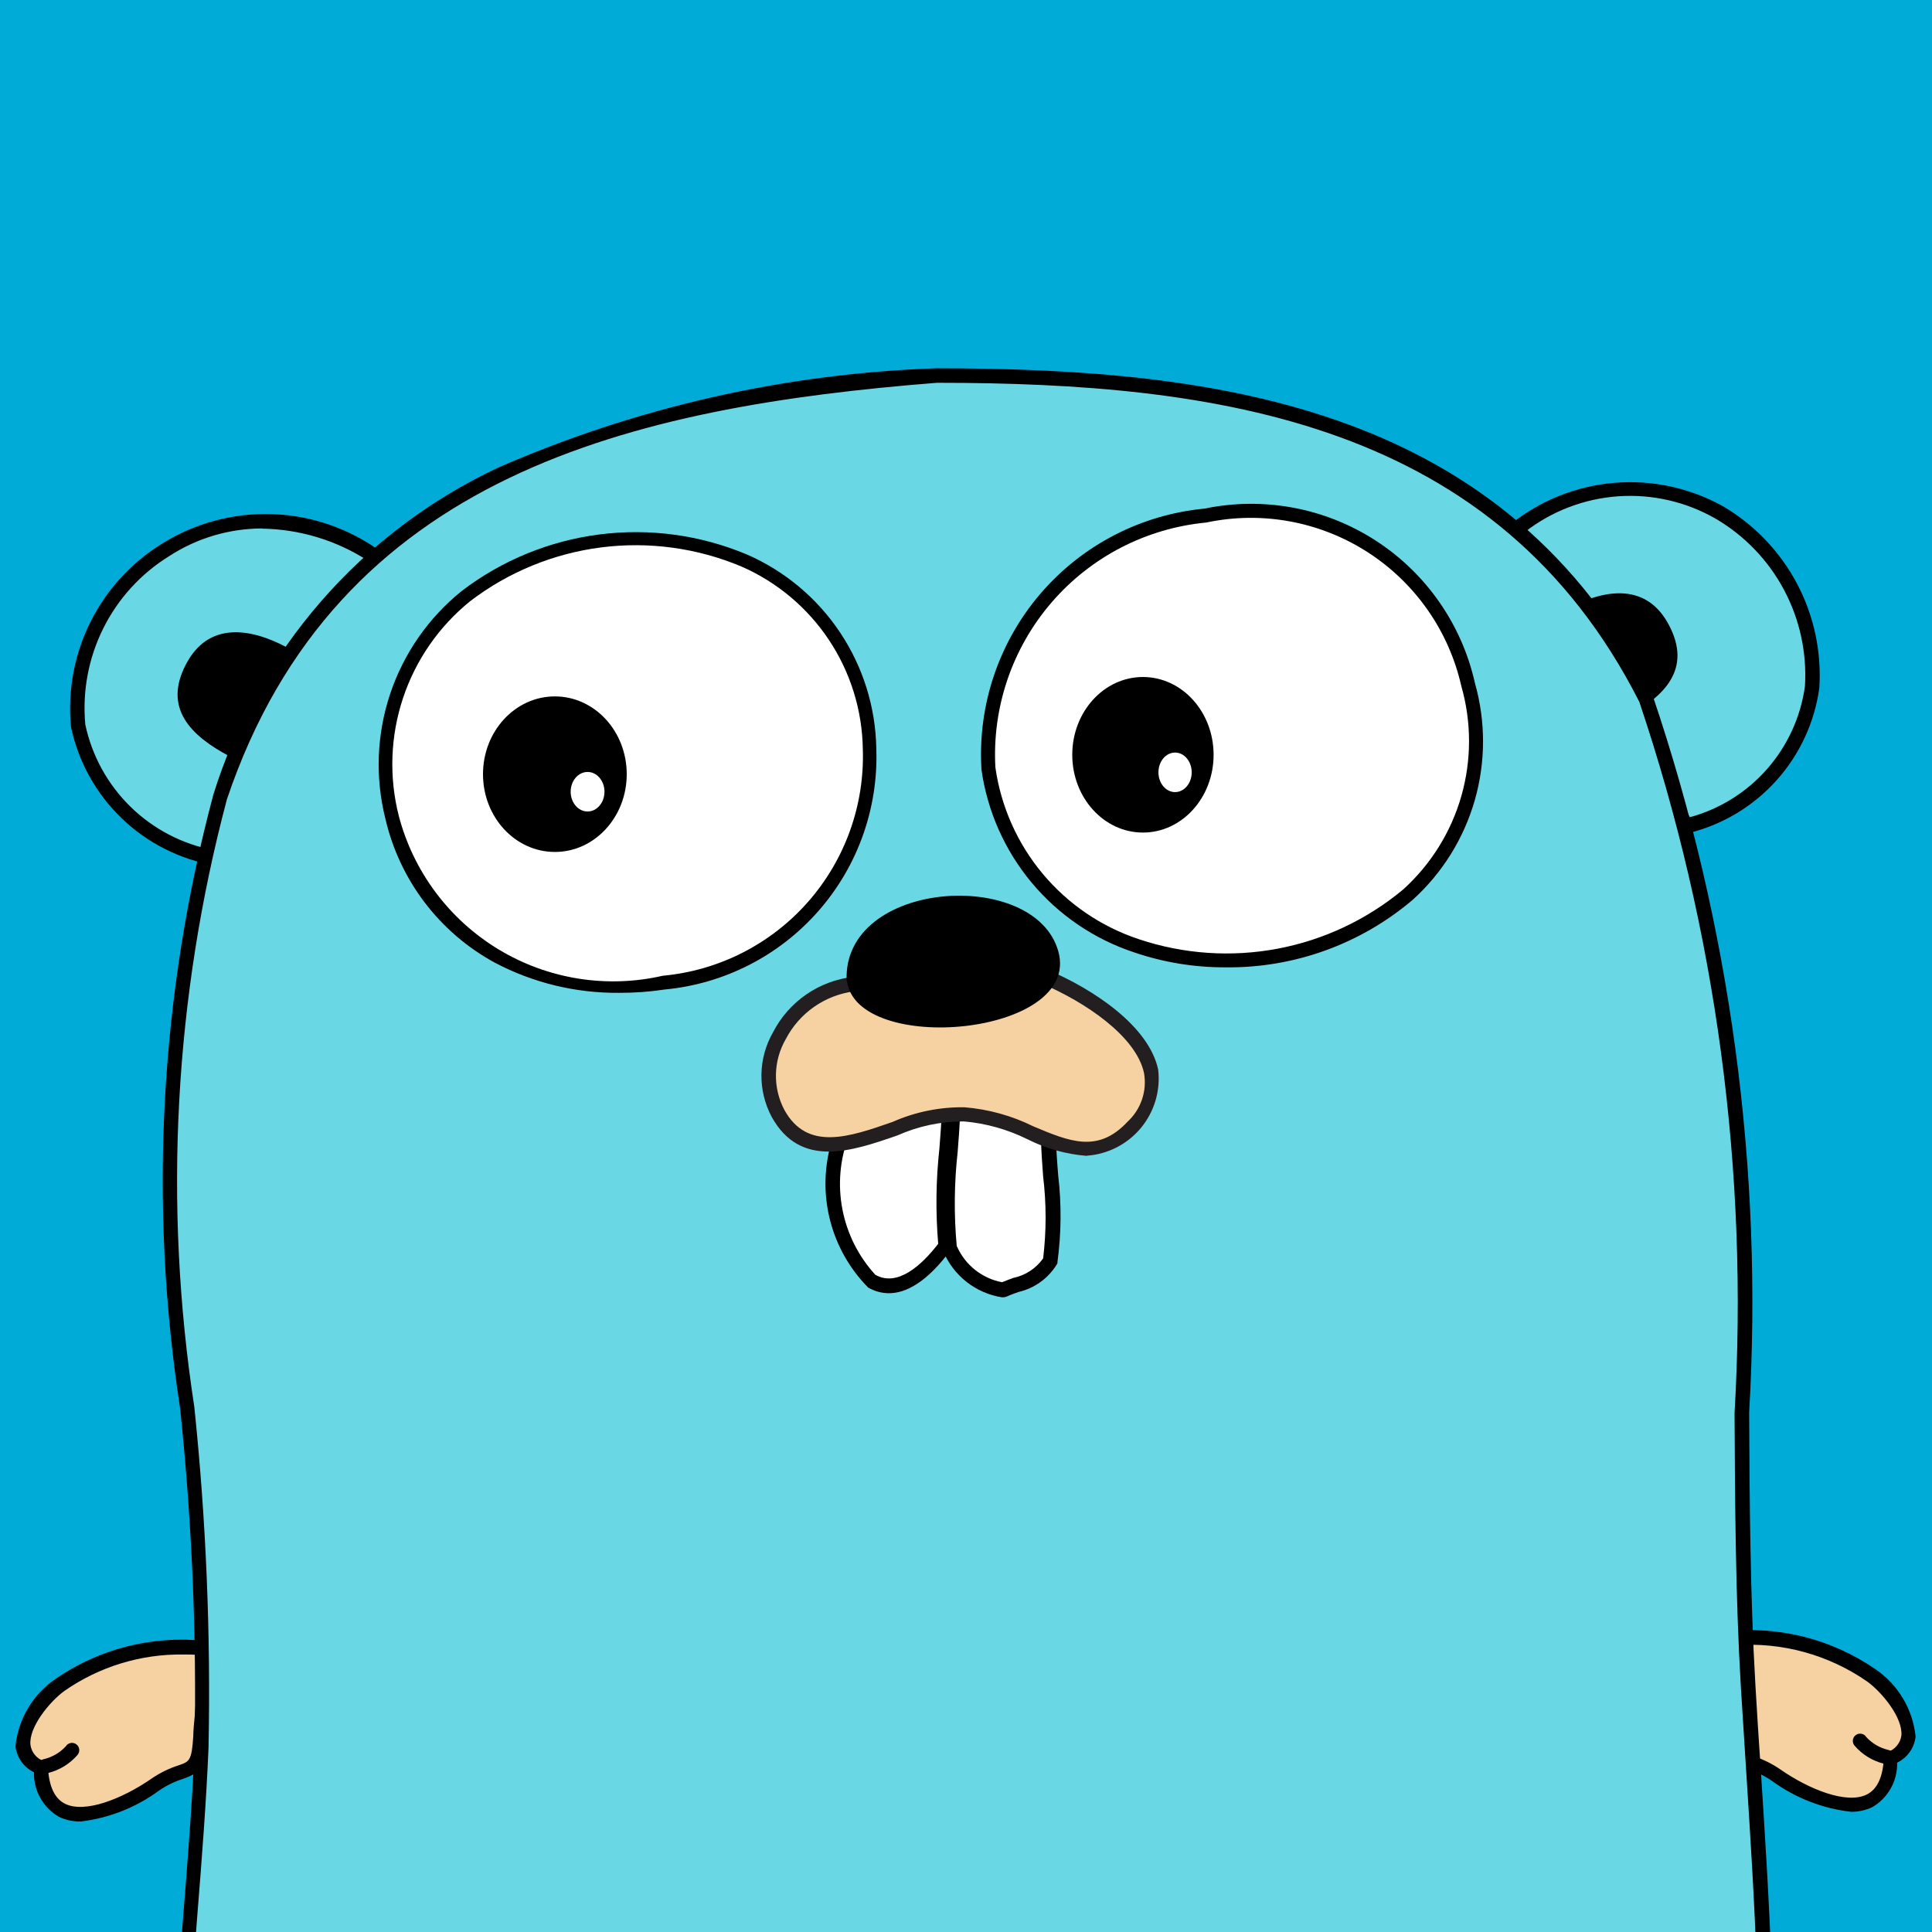
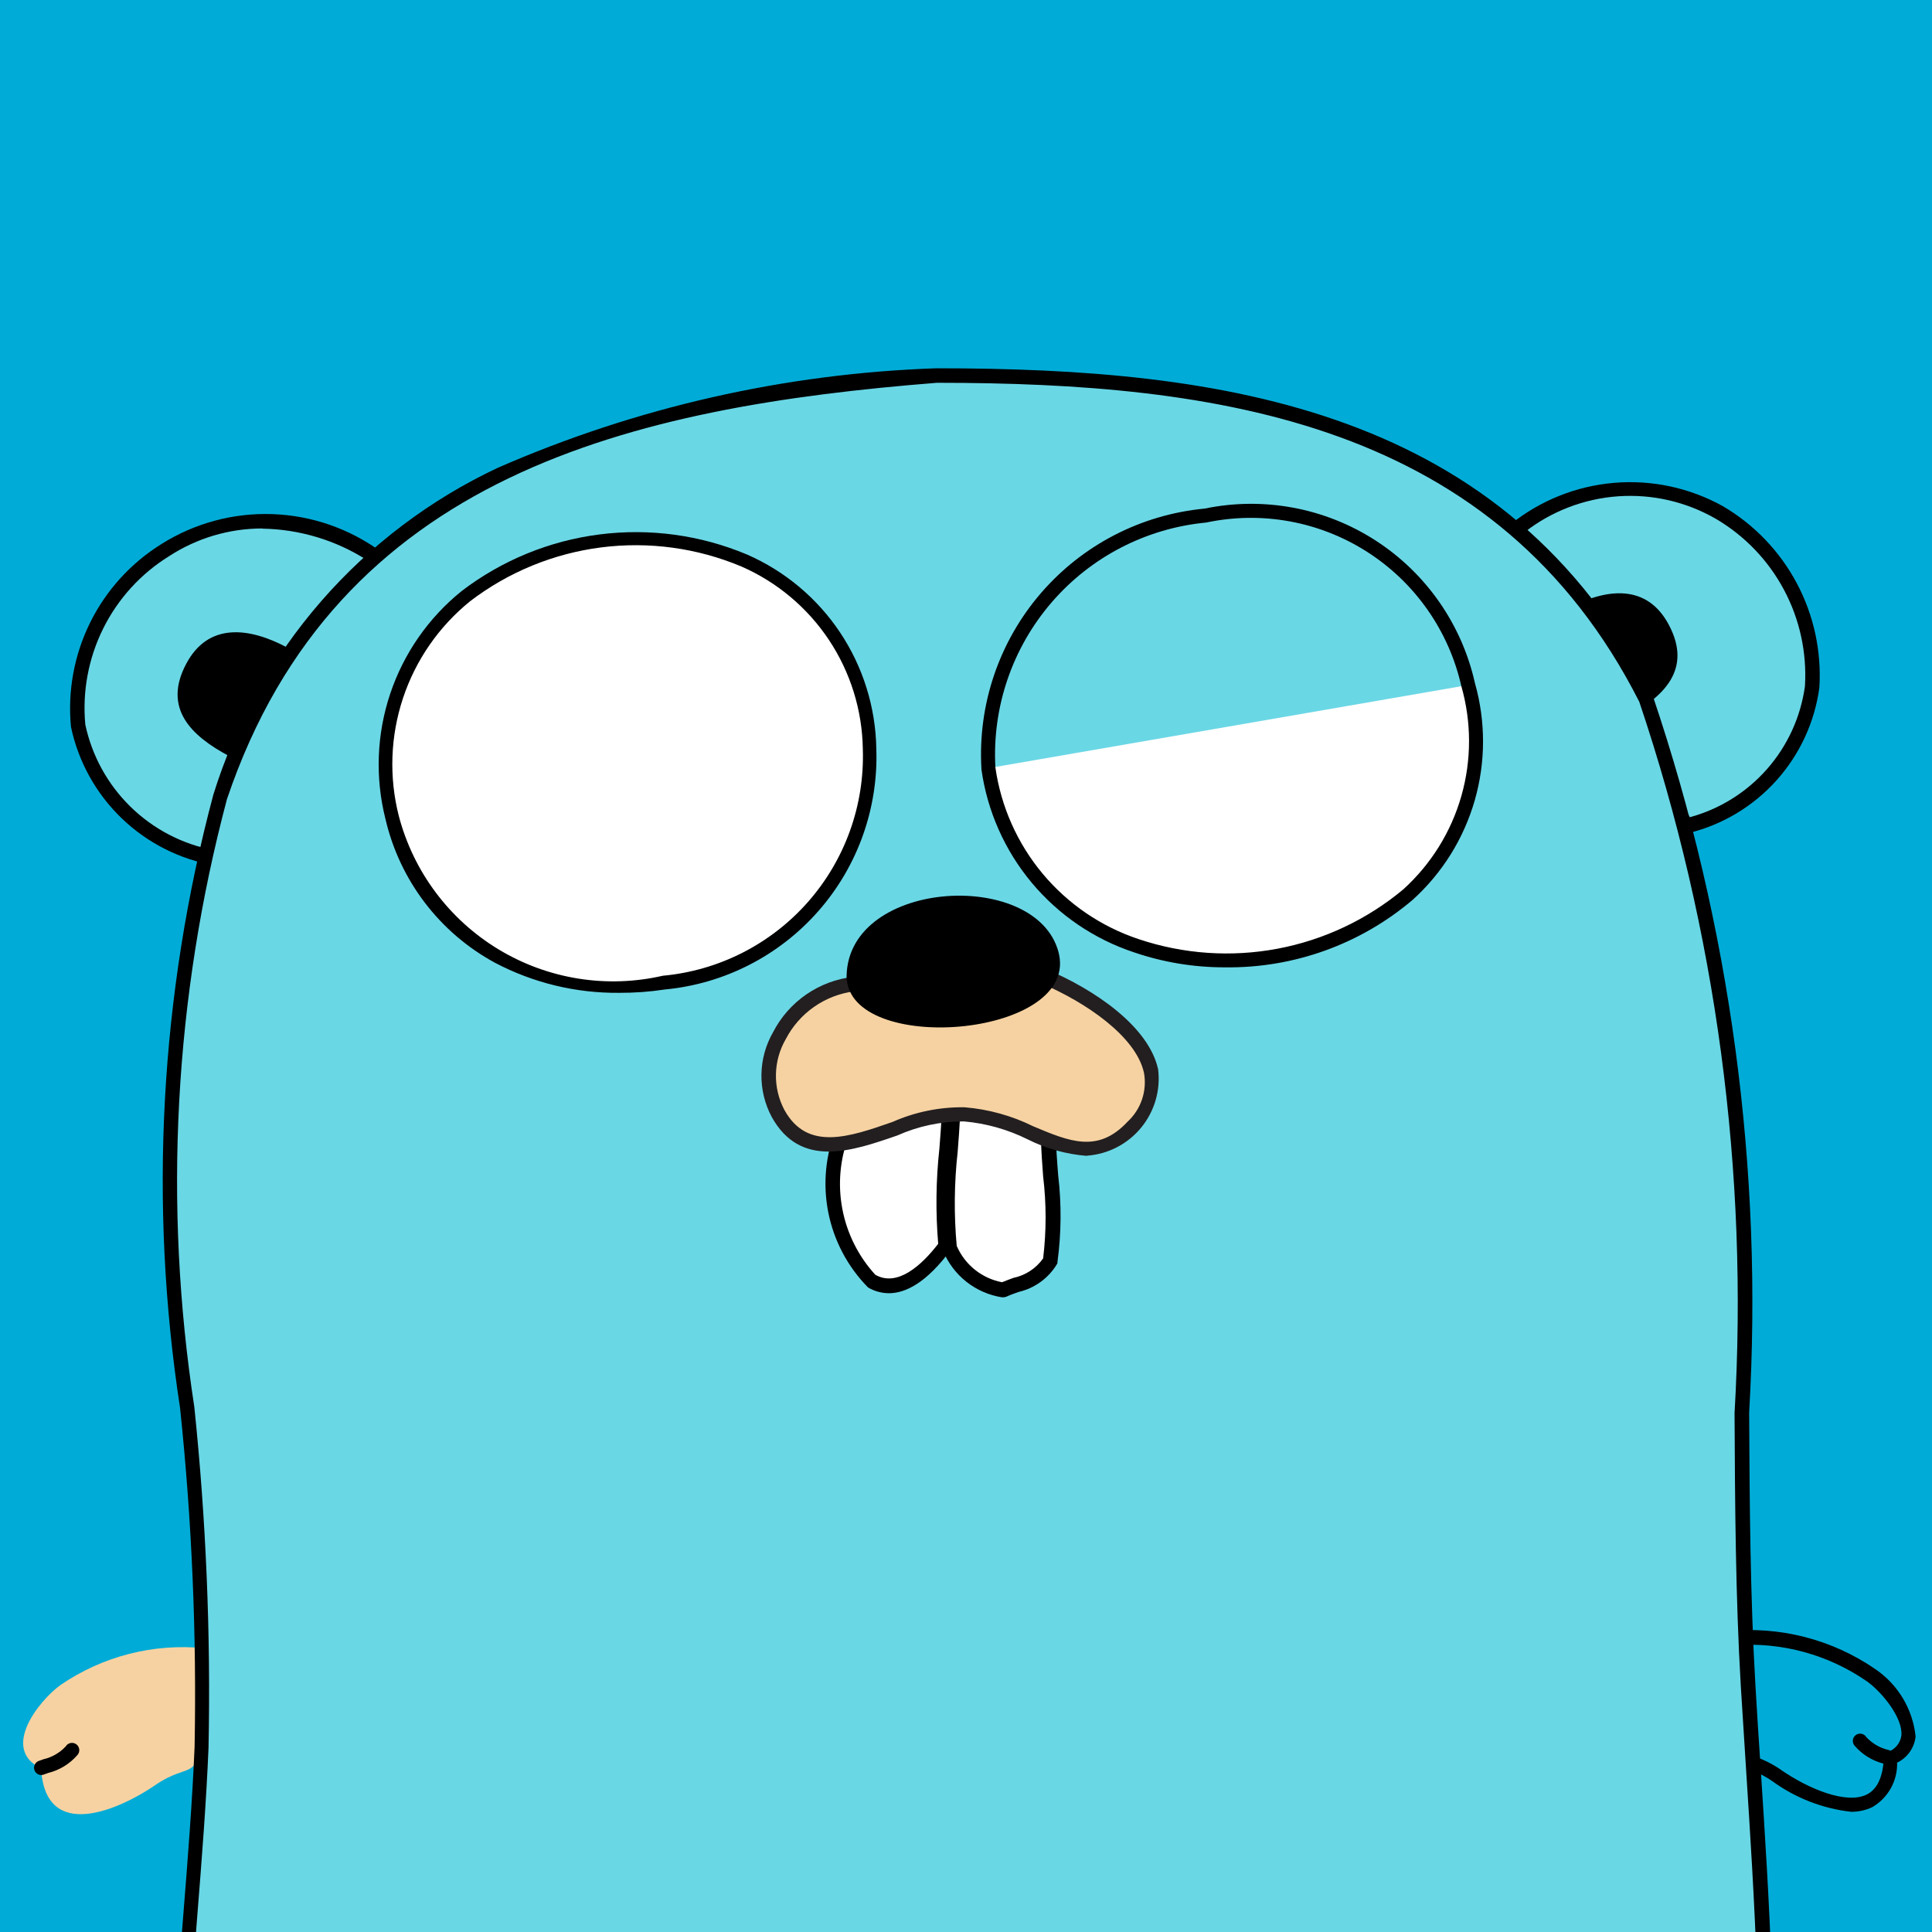
<svg xmlns="http://www.w3.org/2000/svg" width="200" height="200" viewBox="0 0 200 200" fill="none">
  <rect x="0" y="0" width="200" height="200" fill="#808080" stroke="none" />
  <g clip-path="url(#clip0_1332_244)">
    <rect width="200" height="200" fill="#00ACD7" />
    <path fill-rule="evenodd" clip-rule="evenodd" d="M4.251 182.997C4.633 190.895 12.522 187.243 16.099 184.775C19.493 182.433 20.488 184.383 20.784 179.755C21.092 176.721 21.216 173.672 21.157 170.623C15.889 170.094 10.604 171.45 6.24 174.448C4.069 176.026 0.015 181.046 4.251 183.054" fill="#F6D2A2" />
-     <path d="M8.353 188.562C7.573 188.577 6.801 188.41 6.096 188.075C5.291 187.609 4.627 186.935 4.173 186.124C3.718 185.313 3.491 184.395 3.514 183.465C2.993 183.213 2.543 182.832 2.209 182.359C1.874 181.886 1.665 181.335 1.602 180.759C1.745 179.37 2.188 178.029 2.901 176.828C3.615 175.628 4.581 174.597 5.733 173.807C10.238 170.692 15.709 169.292 21.157 169.858L21.807 169.915V170.566C21.891 172.949 21.818 175.335 21.587 177.709C21.532 178.403 21.481 179.098 21.434 179.793C21.224 183.073 20.612 183.571 18.92 184.154C18.031 184.438 17.189 184.854 16.424 185.387C14.051 187.122 11.271 188.215 8.353 188.562V188.562ZM18.967 171.273C14.575 171.215 10.275 172.532 6.67 175.041C5.121 176.169 2.969 178.808 3.151 180.625C3.205 181.01 3.365 181.372 3.614 181.671C3.862 181.97 4.188 182.194 4.557 182.318L4.968 182.509V182.959C5.063 184.928 5.656 186.191 6.737 186.726C8.822 187.759 12.704 186.172 15.64 184.154C16.52 183.542 17.487 183.065 18.508 182.739C19.618 182.356 19.847 182.27 20.01 179.698C20.01 179 20.105 178.302 20.163 177.594C20.358 175.503 20.441 173.402 20.411 171.302C19.92 171.283 19.442 171.273 18.977 171.273H18.967Z" fill="black" />
    <path fill-rule="evenodd" clip-rule="evenodd" d="M4.251 182.997C5.451 182.731 6.546 182.116 7.397 181.228Z" fill="#C6B198" />
    <path d="M4.251 183.752C4.078 183.746 3.914 183.68 3.784 183.567C3.654 183.454 3.566 183.299 3.536 183.13C3.506 182.96 3.535 182.785 3.618 182.634C3.701 182.483 3.833 182.364 3.993 182.299L4.499 182.117C5.383 181.915 6.186 181.452 6.804 180.788C6.858 180.697 6.931 180.619 7.017 180.558C7.104 180.498 7.202 180.456 7.306 180.435C7.409 180.415 7.516 180.416 7.619 180.44C7.722 180.463 7.819 180.508 7.903 180.571C7.988 180.634 8.059 180.714 8.11 180.806C8.162 180.899 8.194 181 8.204 181.106C8.214 181.211 8.201 181.317 8.168 181.417C8.134 181.517 8.08 181.609 8.009 181.687C7.22 182.594 6.172 183.239 5.006 183.532L4.518 183.704C4.433 183.737 4.342 183.753 4.251 183.752V183.752Z" fill="black" />
    <path fill-rule="evenodd" clip-rule="evenodd" d="M22.486 88.892C-7.76 80.391 14.731 41.95 39.01 57.747L22.486 88.892Z" fill="#6AD7E5" />
    <path d="M22.869 89.763L22.285 89.6C18.645 88.981 15.275 87.282 12.612 84.725C9.948 82.167 8.115 78.868 7.349 75.256C6.99 71.545 7.674 67.807 9.325 64.463C10.975 61.12 13.527 58.304 16.692 56.332C20.123 54.166 24.125 53.082 28.18 53.22C32.236 53.358 36.155 54.712 39.431 57.107L40.005 57.48L22.869 89.763ZM27.162 54.706C23.733 54.707 20.378 55.704 17.504 57.575C14.58 59.386 12.219 61.977 10.686 65.057C9.154 68.136 8.512 71.583 8.831 75.008C9.518 78.24 11.144 81.197 13.505 83.509C15.867 85.821 18.858 87.384 22.104 88.003L38.025 58.005C34.779 55.924 31.018 54.788 27.162 54.725V54.706Z" fill="black" />
    <path fill-rule="evenodd" clip-rule="evenodd" d="M156.839 54.859C180.746 38.048 202.405 75.983 174.587 85.526L156.839 54.859Z" fill="#6AD7E5" />
    <path d="M174.253 86.435L155.845 54.639L156.409 54.247C159.471 51.796 163.193 50.312 167.101 49.983C171.009 49.654 174.927 50.496 178.355 52.402C181.595 54.303 184.244 57.066 186.007 60.383C187.77 63.701 188.577 67.443 188.338 71.192C187.853 74.765 186.305 78.109 183.896 80.791C181.487 83.474 178.327 85.37 174.827 86.234L174.253 86.435ZM157.844 55.079L174.932 84.599C178.028 83.755 180.808 82.02 182.927 79.609C185.045 77.199 186.408 74.218 186.847 71.039C187.061 67.575 186.311 64.12 184.678 61.057C183.046 57.995 180.595 55.445 177.6 53.693C174.541 51.936 171.029 51.129 167.51 51.376C163.992 51.623 160.627 52.912 157.844 55.079V55.079Z" fill="black" />
    <path fill-rule="evenodd" clip-rule="evenodd" d="M23.749 78.287C19.761 76.174 16.835 73.315 19.273 68.725C21.53 64.451 25.728 64.9 29.716 67.023L23.749 78.287ZM168.286 74.252C172.273 72.139 175.199 69.28 172.761 64.69C170.504 60.415 166.306 60.865 162.319 62.987L168.286 74.252Z" fill="black" />
-     <path fill-rule="evenodd" clip-rule="evenodd" d="M195.749 182.002C195.367 189.901 187.478 186.248 183.901 183.781C180.507 181.438 179.512 183.389 179.216 178.761C178.908 175.727 178.784 172.677 178.843 169.628C184.111 169.1 189.396 170.455 193.76 173.453C195.931 175.031 199.986 180.052 195.749 182.06" fill="#F6D2A2" />
    <path d="M191.647 187.558C188.696 187.23 185.882 186.139 183.481 184.393C182.715 183.859 181.874 183.443 180.985 183.159C179.292 182.567 178.68 182.069 178.47 178.799C178.47 178.101 178.374 177.412 178.317 176.714C178.087 174.341 178.013 171.954 178.097 169.571V168.921L178.747 168.864C184.195 168.297 189.666 169.698 194.171 172.813C195.323 173.602 196.29 174.633 197.003 175.834C197.716 177.034 198.16 178.376 198.302 179.765C198.239 180.341 198.03 180.891 197.695 181.365C197.361 181.838 196.912 182.219 196.39 182.471C196.413 183.4 196.186 184.319 195.732 185.13C195.277 185.941 194.613 186.615 193.808 187.08C193.132 187.398 192.394 187.561 191.647 187.558V187.558ZM179.57 170.346C179.54 172.446 179.623 174.546 179.818 176.638L179.971 178.742C180.134 181.314 180.363 181.39 181.472 181.782C182.494 182.109 183.461 182.586 184.341 183.198C187.267 185.225 191.159 186.803 193.244 185.77C194.324 185.235 194.917 183.972 195.013 182.002V181.553L195.424 181.362C195.792 181.238 196.119 181.014 196.367 180.715C196.615 180.416 196.776 180.054 196.83 179.669C197.002 177.852 194.86 175.213 193.311 174.085C189.297 171.292 184.446 169.962 179.57 170.317V170.346Z" fill="black" />
-     <path fill-rule="evenodd" clip-rule="evenodd" d="M195.749 182.002C194.549 181.737 193.454 181.121 192.603 180.233Z" fill="#C6B198" />
    <path d="M195.749 182.748C195.664 182.763 195.577 182.763 195.491 182.748L195.003 182.576C193.837 182.283 192.789 181.639 192.001 180.731C191.929 180.653 191.875 180.561 191.842 180.461C191.808 180.36 191.796 180.254 191.806 180.149C191.816 180.044 191.848 179.942 191.899 179.85C191.951 179.758 192.022 179.678 192.106 179.615C192.191 179.552 192.288 179.507 192.391 179.484C192.494 179.46 192.6 179.459 192.704 179.479C192.808 179.5 192.906 179.541 192.992 179.602C193.079 179.663 193.151 179.741 193.206 179.832C193.823 180.496 194.626 180.959 195.51 181.161L196.017 181.343C196.177 181.408 196.309 181.526 196.392 181.677C196.475 181.829 196.504 182.004 196.473 182.173C196.443 182.343 196.356 182.497 196.226 182.611C196.096 182.724 195.931 182.789 195.759 182.796L195.749 182.748Z" fill="black" />
    <path fill-rule="evenodd" clip-rule="evenodd" d="M96.969 38.88C127.244 38.88 155.625 43.212 170.418 72.301C183.701 104.9 178.977 140.061 181.004 174.515C182.744 204.101 186.598 238.278 172.876 265.703C158.436 294.543 122.357 301.801 92.627 300.74C69.276 299.908 41.076 292.287 27.899 270.953C12.436 245.928 19.761 208.71 20.88 180.864C22.209 147.883 11.948 114.788 22.792 82.514C34.038 49.045 64.351 41.462 96.978 38.88" fill="#6AD7E5" />
    <path d="M97.801 301.572C95.888 301.572 94.167 301.572 92.608 301.476C78.264 300.96 43.113 296.991 27.268 271.335C14.769 251.101 16.997 223.131 18.958 198.45C19.455 192.244 19.914 186.372 20.144 180.826C20.367 169.121 19.865 157.413 18.642 145.77C15.39 124.591 16.562 102.968 22.085 82.266C24.373 74.888 28.174 68.068 33.245 62.241C38.316 56.414 44.546 51.708 51.537 48.424C65.875 42.154 81.272 38.66 96.911 38.125H96.969C126.526 38.125 155.969 42.227 171.088 71.957V72.014C179.15 95.885 182.54 121.086 181.071 146.239C181.119 155.505 181.176 165.096 181.721 174.467C181.884 177.336 182.075 180.205 182.266 183.073C184.026 210.24 186.015 241.041 173.517 266.009C157.939 297.192 118.618 301.572 97.801 301.572V301.572ZM96.997 39.626C65.499 42.122 34.841 49.074 23.49 82.744C18.042 103.254 16.893 124.67 20.115 145.646C21.334 157.353 21.825 169.125 21.587 180.893C21.358 186.478 20.899 192.368 20.402 198.584C18.489 223.035 16.252 250.747 28.492 270.561C43.964 295.605 78.484 299.487 92.608 299.985C110.987 300.644 155.52 298.579 172.149 265.359C184.466 240.754 182.486 210.173 180.755 183.198L180.21 174.591C179.656 165.182 179.608 155.572 179.56 146.286C181.019 121.338 177.672 96.341 169.701 72.655C154.984 43.633 126.058 39.636 96.997 39.626V39.626Z" fill="black" />
-     <path fill-rule="evenodd" clip-rule="evenodd" d="M102.314 79.521C107.746 111.077 159.402 102.768 151.982 70.915C145.288 42.342 100.507 50.25 102.314 79.521Z" fill="white" />
+     <path fill-rule="evenodd" clip-rule="evenodd" d="M102.314 79.521C107.746 111.077 159.402 102.768 151.982 70.915Z" fill="white" />
    <path d="M126.852 100.138C123.638 100.15 120.445 99.626 117.404 98.589C113.263 97.219 109.588 94.718 106.795 91.369C104.001 88.019 102.201 83.955 101.597 79.636V79.559C101.216 72.956 103.411 66.462 107.719 61.444C112.028 56.425 118.115 53.273 124.7 52.65C130.805 51.383 137.164 52.57 142.402 55.954C147.639 59.338 151.335 64.647 152.689 70.733C153.81 74.696 153.801 78.894 152.664 82.853C151.527 86.811 149.307 90.374 146.254 93.138C140.845 97.74 133.952 100.226 126.852 100.138V100.138ZM103.041 79.435C103.615 83.487 105.308 87.298 107.93 90.44C110.552 93.582 113.998 95.931 117.882 97.221C122.509 98.773 127.457 99.113 132.253 98.209C137.049 97.305 141.533 95.187 145.278 92.058C148.142 89.46 150.222 86.113 151.282 82.395C152.341 78.677 152.339 74.737 151.274 71.02C149.981 65.293 146.485 60.306 141.541 57.138C136.598 53.97 130.606 52.877 124.863 54.094C118.657 54.683 112.919 57.649 108.852 62.373C104.784 67.097 102.702 73.211 103.041 79.435V79.435Z" fill="black" />
    <path fill-rule="evenodd" clip-rule="evenodd" d="M40.598 84.627C47.636 112.139 91.681 105.063 90.017 77.503C88.028 44.455 33.856 50.834 40.588 84.627" fill="white" />
    <path d="M64.093 102.777C59.614 102.82 55.194 101.749 51.231 99.66C48.403 98.124 45.931 96.007 43.98 93.447C42.029 90.887 40.641 87.944 39.909 84.809C38.822 80.526 38.989 76.021 40.389 71.831C41.789 67.64 44.365 63.94 47.808 61.171C51.962 58.002 56.879 55.986 62.062 55.325C67.245 54.663 72.51 55.38 77.327 57.403C81.248 59.116 84.595 61.919 86.968 65.479C89.341 69.039 90.642 73.206 90.715 77.484C90.937 83.652 88.793 89.671 84.722 94.309C80.651 98.947 74.961 101.854 68.817 102.433C67.253 102.669 65.674 102.785 64.093 102.777V102.777ZM41.286 84.474C42.802 90.24 46.502 95.19 51.603 98.276C56.704 101.362 62.805 102.342 68.616 101.008C74.409 100.475 79.778 97.748 83.627 93.386C87.475 89.023 89.511 83.356 89.319 77.542C89.258 73.519 88.041 69.598 85.813 66.248C83.585 62.897 80.44 60.258 76.754 58.646C72.174 56.721 67.168 56.038 62.24 56.666C57.313 57.294 52.638 59.21 48.688 62.222C45.452 64.833 43.034 68.317 41.722 72.262C40.41 76.207 40.258 80.446 41.286 84.474V84.474Z" fill="black" />
    <path fill-rule="evenodd" clip-rule="evenodd" d="M108.549 117.436C109.002 121.786 109.053 126.168 108.702 130.527C107.65 132.507 105.594 132.717 103.825 133.52C102.619 133.331 101.481 132.837 100.519 132.086C99.557 131.335 98.803 130.351 98.326 129.227C98.063 124.287 98.194 119.334 98.719 114.415L108.549 117.436Z" fill="white" />
    <path d="M103.93 134.295H103.71C102.374 134.083 101.114 133.533 100.051 132.696C98.988 131.859 98.157 130.763 97.638 129.514V129.313C97.319 125.931 97.348 122.525 97.724 119.148C97.848 117.589 97.973 115.983 98.021 114.367V113.411L109.314 116.872V117.427C109.314 118.785 109.429 120.19 109.543 121.673C109.895 124.657 109.869 127.674 109.467 130.652V130.766L109.409 130.872C108.974 131.59 108.4 132.214 107.72 132.706C107.04 133.199 106.269 133.551 105.451 133.74C105.001 133.903 104.58 134.046 104.169 134.238L103.93 134.295ZM99.063 129.026C99.482 129.976 100.126 130.81 100.939 131.456C101.752 132.102 102.709 132.542 103.729 132.736C104.121 132.574 104.523 132.43 104.906 132.287C106.15 132.029 107.251 131.307 107.985 130.269C108.326 127.452 108.326 124.604 107.985 121.787C107.889 120.477 107.793 119.225 107.765 117.962L99.398 115.4C99.331 116.7 99.235 117.991 99.139 119.225C98.775 122.48 98.743 125.764 99.044 129.026H99.063Z" fill="black" />
-     <path d="M57.44 88.194C61.548 88.194 64.879 84.59 64.879 80.143C64.879 75.696 61.548 72.091 57.44 72.091C53.331 72.091 50 75.696 50 80.143C50 84.59 53.331 88.194 57.44 88.194Z" fill="black" />
    <path d="M60.825 84.006C61.791 84.006 62.575 83.09 62.575 81.959C62.575 80.829 61.791 79.913 60.825 79.913C59.858 79.913 59.075 80.829 59.075 81.959C59.075 83.09 59.858 84.006 60.825 84.006Z" fill="white" />
-     <path d="M118.315 86.186C122.355 86.186 125.631 82.581 125.631 78.135C125.631 73.688 122.355 70.083 118.315 70.083C114.275 70.083 111 73.688 111 78.135C111 82.581 114.275 86.186 118.315 86.186Z" fill="black" />
    <path d="M121.643 81.998C122.594 81.998 123.364 81.081 123.364 79.951C123.364 78.821 122.594 77.905 121.643 77.905C120.692 77.905 119.922 78.821 119.922 79.951C119.922 81.081 120.692 81.998 121.643 81.998Z" fill="white" />
    <path fill-rule="evenodd" clip-rule="evenodd" d="M87.291 116.987C84.05 124.847 89.099 140.578 97.906 128.978C97.642 124.038 97.773 119.085 98.298 114.166L87.291 116.987Z" fill="white" />
    <path d="M92.025 133.874C91.265 133.871 90.519 133.666 89.864 133.281C87.754 131.144 86.319 128.433 85.74 125.486C85.16 122.539 85.46 119.487 86.603 116.71L86.746 116.365L99.044 113.191V114.147C98.996 115.772 98.862 117.398 98.738 118.928C98.366 122.202 98.334 125.506 98.642 128.787V129.093L98.46 129.342C95.926 132.794 93.737 133.874 92.025 133.874ZM87.856 117.618C86.943 120.03 86.718 122.647 87.204 125.179C87.69 127.712 88.869 130.059 90.61 131.962C92.885 133.262 95.391 131.006 97.122 128.758C96.846 125.476 96.887 122.174 97.246 118.899C97.342 117.666 97.437 116.404 97.504 115.151L87.856 117.618Z" fill="black" />
    <path fill-rule="evenodd" clip-rule="evenodd" d="M88.401 101.84C86.891 101.982 85.438 102.48 84.159 103.295C82.88 104.109 81.814 105.216 81.047 106.523C80.28 107.831 79.835 109.302 79.749 110.815C79.662 112.329 79.937 113.841 80.55 115.227C84.71 122.763 94.004 114.558 99.799 115.333C106.493 115.467 111.924 122.38 117.27 116.585C123.218 110.14 114.707 103.858 108.052 101.056L88.401 101.84Z" fill="#F6D2A2" />
    <path d="M112.508 119.655C110.373 119.487 108.291 118.906 106.378 117.943C104.317 116.919 102.082 116.29 99.79 116.088H99.704C97.357 116.09 95.037 116.585 92.895 117.542C88.2 119.167 82.874 121.003 79.89 115.629C79.167 114.276 78.8 112.761 78.823 111.227C78.847 109.693 79.26 108.191 80.024 106.86C80.829 105.293 82.009 103.95 83.459 102.949C84.909 101.948 86.583 101.32 88.334 101.123L108.195 100.281L108.348 100.348C113.292 102.433 118.924 106.248 119.89 110.704C120.02 111.78 119.929 112.872 119.624 113.911C119.319 114.951 118.805 115.918 118.115 116.754C117.425 117.589 116.571 118.275 115.607 118.771C114.644 119.266 113.589 119.561 112.508 119.636V119.655ZM99.856 114.625C102.328 114.828 104.739 115.496 106.961 116.595C110.72 118.173 113.655 119.416 116.725 116.117C117.41 115.486 117.924 114.692 118.222 113.81C118.519 112.928 118.59 111.985 118.427 111.068C117.595 107.243 112.288 103.714 107.908 101.849L88.439 102.624C86.944 102.812 85.518 103.36 84.282 104.222C83.046 105.083 82.038 106.231 81.344 107.568C80.7 108.678 80.35 109.934 80.325 111.217C80.299 112.499 80.601 113.768 81.2 114.902C83.572 119.196 87.894 117.714 92.388 116.145C94.738 115.104 97.286 114.585 99.856 114.625V114.625Z" fill="#231F20" />
    <path fill-rule="evenodd" clip-rule="evenodd" d="M87.645 101.524C87.196 91.053 107.172 89.763 109.563 98.512C111.953 107.262 88.659 109.299 87.674 101.534L87.645 101.524Z" fill="black" />
  </g>
  <defs>
    <clipPath id="clip0_1332_244">
      <rect width="200" height="200" fill="white" />
    </clipPath>
  </defs>
</svg>